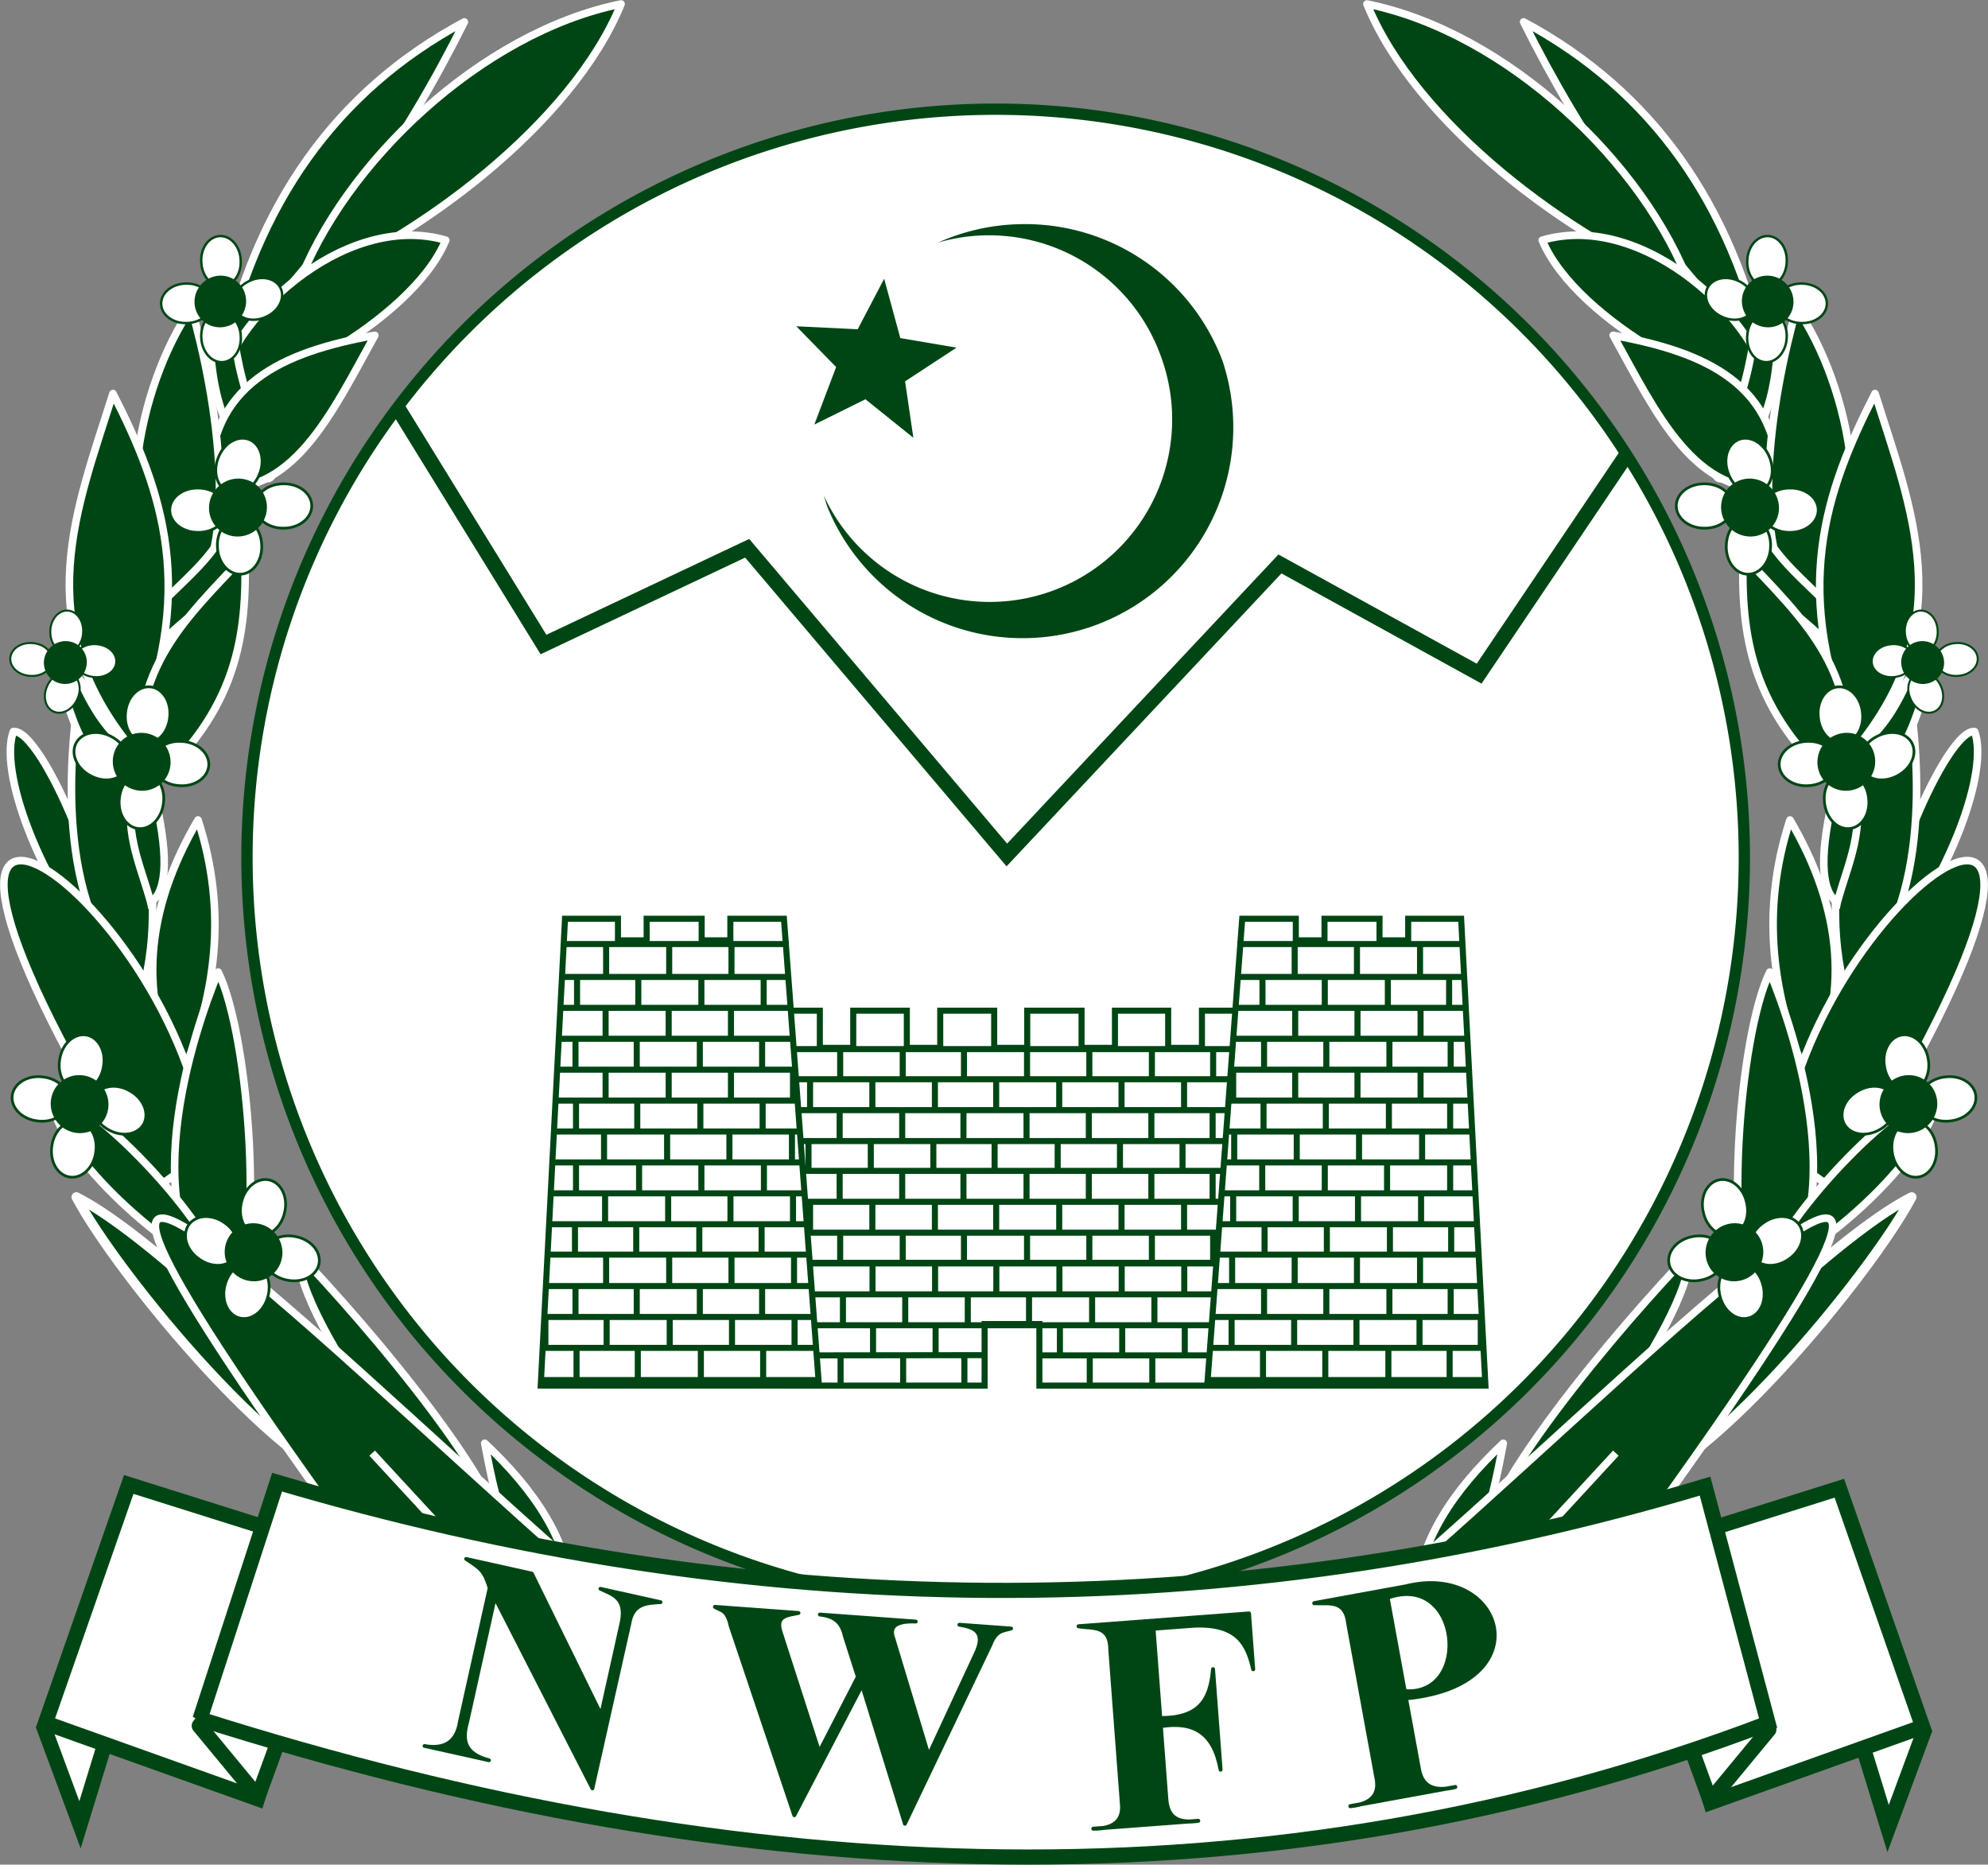
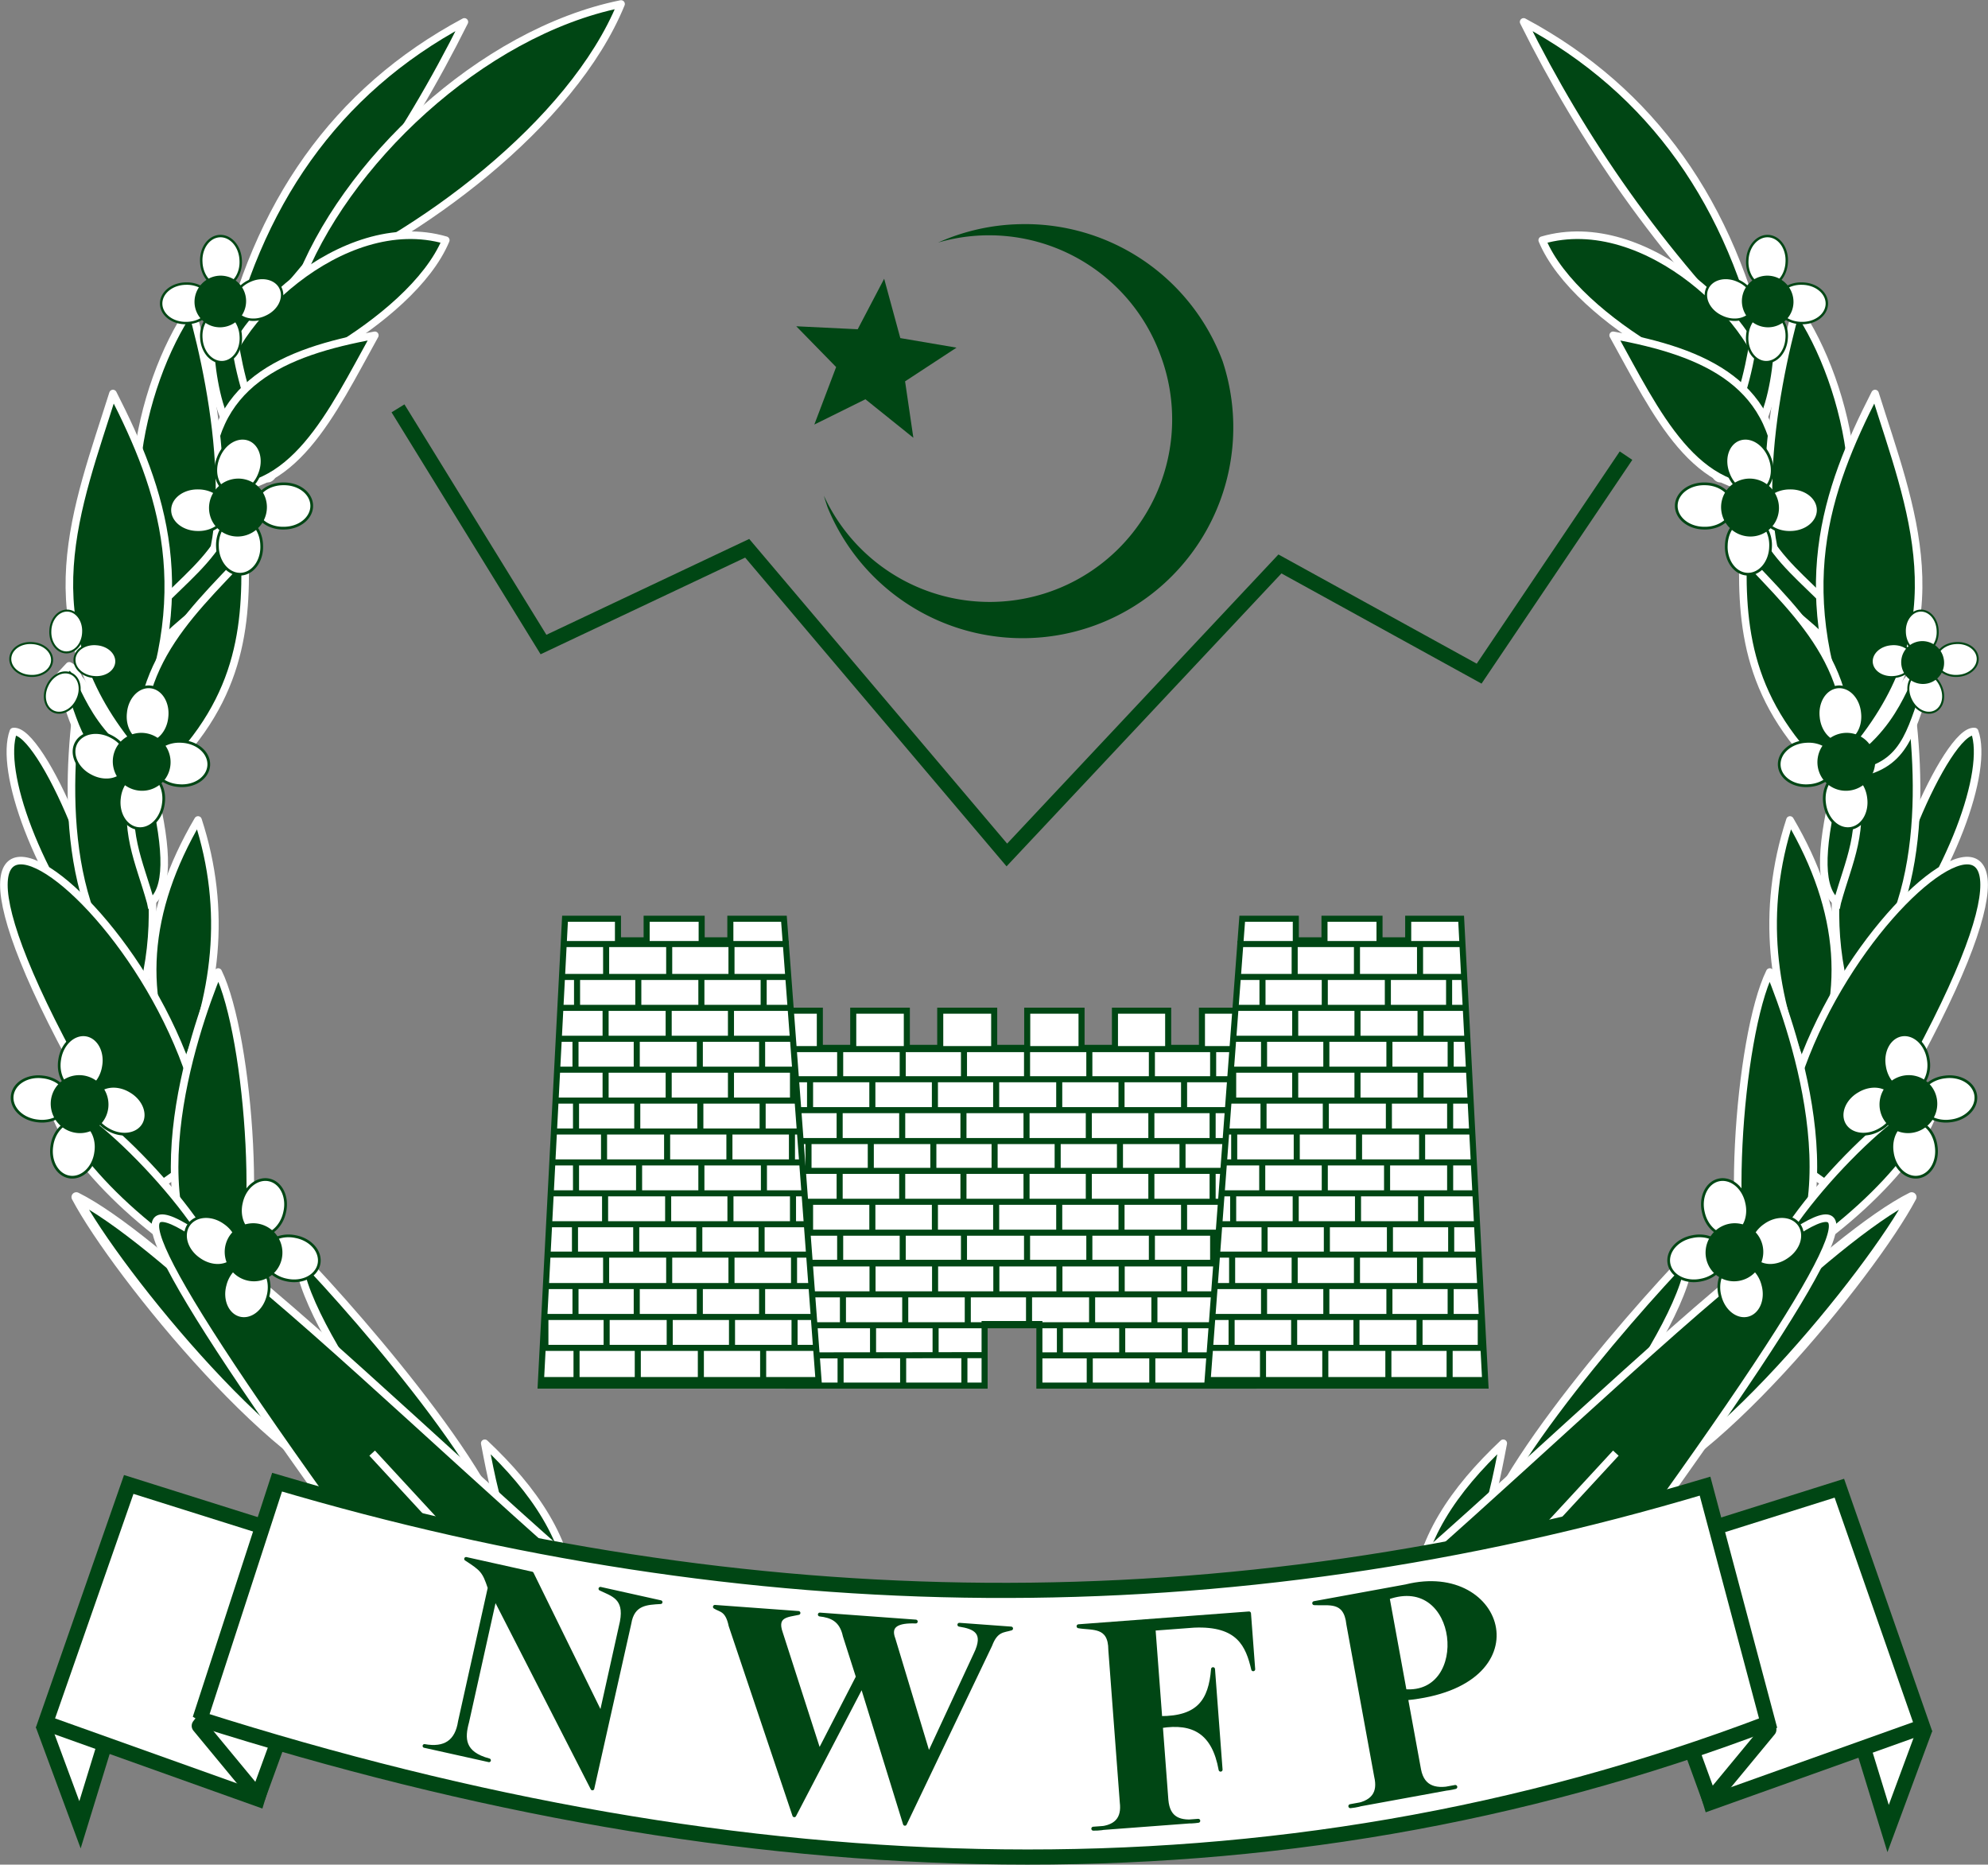
<svg xmlns="http://www.w3.org/2000/svg" width="370.047" height="347.033">
  <rect width="100%" height="100%" fill="#808080" stroke="none" />
  <defs>
    <linearGradient id="a">
      <stop style="stop-color:#000;stop-opacity:1" offset="0" />
      <stop style="stop-color:#000;stop-opacity:0" offset="1" />
    </linearGradient>
    <linearGradient id="b">
      <stop style="stop-color:#000;stop-opacity:1" offset="0" />
      <stop style="stop-color:#000;stop-opacity:0" offset="1" />
    </linearGradient>
    <linearGradient id="c">
      <stop style="stop-color:#000;stop-opacity:1" offset="0" />
      <stop style="stop-color:#000;stop-opacity:0" offset="1" />
    </linearGradient>
  </defs>
  <g style="stroke:#fff;stroke-opacity:1">
-     <path d="M584.474 178.14a49.436 49.41 0 1 1-98.872 0 49.436 49.41 0 1 1 98.872 0z" style="fill:#fff;stroke:#004614;stroke-width:.747;stroke-linecap:butt;stroke-linejoin:miter;stroke-miterlimit:4;stroke-opacity:1;stroke-dasharray:none" transform="matrix(2.819 0 0 2.819 -1322.941 -342.568)" />
    <path style="fill:none;stroke:#004614;stroke-width:1px;stroke-linecap:butt;stroke-linejoin:miter;stroke-opacity:1" d="m495.575 148.481 9.607 15.593 13.45-6.355 17.145 20.249 18.032-19.214 13.154 7.242 9.699-14.392" transform="matrix(2.819 0 0 2.819 -1322.941 -342.568)" />
  </g>
  <g style="fill:#fff;fill-opacity:1;stroke:#004614;stroke-opacity:1">
    <g style="fill:#fff;fill-opacity:1;stroke:#004614;stroke-width:.4;stroke-miterlimit:4;stroke-opacity:1;stroke-dasharray:none">
      <g style="fill:#fff;fill-opacity:1;stroke:#004614;stroke-width:1.459;stroke-miterlimit:4;stroke-opacity:1;stroke-dasharray:none">
        <path d="M755.801 284.013V239.746H744.053v8.951h-8.132v-8.951h-12.816v8.951h-8.043v-8.951h-13.081v8.951h-7.955v-8.951h-12.993v8.951h-8.043v-8.951h-12.905v8.951h-8.043v-8.951h-11.402l2.21 44.266 1.506 46.009h47.361c0-4.912 0-9.915 0-14.827h13.19v14.827h51.533z" style="fill:#fff;fill-opacity:1;stroke:#004614;stroke-width:1.459;stroke-linecap:butt;stroke-linejoin:miter;stroke-miterlimit:4;stroke-opacity:1;stroke-dasharray:none" transform="matrix(.773 0 0 .773 -351.423 2.776)" />
        <g style="fill:#fff;fill-opacity:1;stroke:#004614;stroke-width:1.459;stroke-miterlimit:4;stroke-opacity:1;stroke-dasharray:none">
          <path d="M754.125 271.14v7.312M739.375 271.015v7.438M724.312 271.297v7.156M709.312 271.265v6.866M642.125 271.14h65.125M694.125 271.297v6.911M679.375 271.234v7.219M664.312 271.078v7.375M649.312 271.234v7.219M701.25 271.14h54.625M746.625 263.698v7.312M731.875 263.573v7.438M716.812 263.635v7.375M701.812 263.713v7.297M686.625 263.698v7.312M671.875 263.573v7.438M656.812 263.635v7.375M693.75 263.698h62.188M642.062 263.698h57.688M754.5 256.256v7.312M739.75 256.33v7.239M724.687 256.193v7.375M709.687 256.271v7.297M641.625 256.256h66M694.5 256.256v7.312M679.75 256.307v7.261M664.687 256.193v7.375M649.687 256.293v7.275M701.625 256.256h54.125M746.75 249.034v7.092M732 249.064v7.062M716.937 249.016v7.11M701.937 248.961v7.165M686.75 249.034v7.092M672 249.126v7M656.937 249.149v6.977M641.937 249.072v7.054M693.875 249.001h61.875M641.312 249.001h58.562" style="fill:#fff;fill-opacity:1;stroke:#004614;stroke-width:1.459;stroke-linecap:butt;stroke-linejoin:miter;stroke-miterlimit:4;stroke-opacity:1;stroke-dasharray:none" transform="matrix(.773 0 0 .773 -351.423 2.776)" />
        </g>
      </g>
      <g style="fill:#fff;fill-opacity:1;stroke:#004614;stroke-width:1.459;stroke-miterlimit:4;stroke-opacity:1;stroke-dasharray:none">
        <path d="M642.125 271.14h65.125M701.25 271.14h54.625M746.625 263.698v7.312M731.875 263.573v7.438M716.812 263.635v7.375M701.812 263.713v7.297M686.625 263.698v7.312M671.875 263.573v7.438M656.812 263.635v7.375M693.75 263.698h62.188M642.062 263.698h57.688M754.5 256.256v7.312M739.75 256.33v7.239M724.687 256.193v7.375M709.687 256.271v7.297M641.625 256.256h66M694.5 256.256v7.312M679.75 256.307v7.261M664.687 256.193v7.375M649.687 256.293v7.275M701.625 256.256h54.125M746.75 249.034v7.092M732 249.064v7.062M716.937 249.016v7.11M701.937 248.961v7.165M686.75 249.034v7.092M672 249.126v7M656.937 249.149v6.977M641.937 249.072v7.054M693.875 249.001h61.875M641.312 249.001h58.562" style="fill:#fff;fill-opacity:1;stroke:#004614;stroke-width:1.459;stroke-linecap:butt;stroke-linejoin:miter;stroke-miterlimit:4;stroke-opacity:1;stroke-dasharray:none" transform="matrix(.773 0 0 -.773 -351.423 427.508)" />
      </g>
      <g style="fill:#fff;fill-opacity:1;stroke:#004614;stroke-width:1.459;stroke-miterlimit:4;stroke-opacity:1;stroke-dasharray:none">
        <path d="M642.125 271.14h65.125M701.25 271.14h54.625M746.625 263.698v7.312M731.875 263.573v7.438M716.812 263.635v7.375M701.812 263.713v7.297M686.625 263.698v7.312M671.875 263.573v7.438M656.812 263.635v7.375M693.75 263.698h62.188M635.681 263.698h64.068M754.5 256.256v7.312M739.75 256.33v7.239M724.687 256.193v7.375M709.687 256.271v7.297M641.625 256.256h66M694.5 256.256v7.312M679.75 256.307v7.261M664.687 256.193v7.375M649.687 256.293v7.275M701.625 256.256h54.125M746.75 249.034v7.092M732 249.064v7.062M716.937 249.016v7.11M701.937 248.961v7.165M672 249.126v7M656.937 249.149v6.977M641.937 249.072v7.054M697.037 249.001h58.628M641.312 249.001l42.13.057" style="fill:#fff;fill-opacity:1;stroke:#004614;stroke-width:1.459;stroke-linecap:butt;stroke-linejoin:miter;stroke-miterlimit:4;stroke-opacity:1;stroke-dasharray:none" transform="matrix(.773 0 0 -.773 -345.303 444.734)" />
      </g>
      <g style="fill:#fff;fill-opacity:1;stroke:#004614;stroke-width:1.459;stroke-miterlimit:4;stroke-opacity:1;stroke-dasharray:none">
        <path d="M746.75 249.034v7.092M732 249.064v7.062M716.937 249.016v7.11M686.75 249.034v7.092M672 249.126v7M656.937 249.149v6.977" style="fill:#fff;fill-opacity:1;stroke:#004614;stroke-width:1.459;stroke-linecap:butt;stroke-linejoin:miter;stroke-miterlimit:4;stroke-opacity:1;stroke-dasharray:none" transform="matrix(.773 0 0 -.773 -351.345 450.359)" />
      </g>
    </g>
    <g style="fill:#fff;fill-opacity:1;stroke:#004614;stroke-width:1.459;stroke-miterlimit:4;stroke-opacity:1;stroke-dasharray:none">
      <path d="M865.675 437.274h66.998l-8.429-112.401h-12.906v5.188h-6.906v-5.188h-13.25v5.188h-6.906v-5.188h-12.75z" style="fill:#fff;fill-opacity:1;stroke:#004614;stroke-width:1.459;stroke-linecap:butt;stroke-linejoin:miter;stroke-miterlimit:4;stroke-opacity:1;stroke-dasharray:none" transform="matrix(.773 0 0 .773 -568.517 -80.132)" />
      <g style="fill:#fff;fill-opacity:1;stroke:#004614;stroke-width:1.459;stroke-miterlimit:4;stroke-opacity:1;stroke-dasharray:none">
        <path d="M856.104 415.918h35.958M879.167 415.855v7.375M864.167 415.668v7.562M825.875 415.918h36.229M848.979 415.918v7.312M834.229 415.793v7.438M886.729 408.351v7.438M871.667 408.413v7.375M856.667 408.226v7.562M826.25 408.476h28.354M841.479 408.476v7.312M826.729 408.351v7.438M848.604 408.476H891.375M878.917 400.971v7.375M863.917 400.783v7.562M826.625 401.033h35.229M848.729 401.033v7.312M833.979 400.908v7.438M855.854 401.033H890.75M886.604 393.341v7.438M871.542 393.403v7.375M856.542 393.216v7.562M827 393.466h27.479M841.354 393.466v7.312M848.479 393.466h41.583M878.792 386.086v7.375M863.792 385.899v7.562M827.375 386.149h34.354M848.604 386.149v7.312M833.854 386.024v7.438M855.729 386.149H889.75M886.354 378.581v7.438M871.292 378.644v7.375M856.292 378.456v7.562M827.938 378.706h26.292M841.104 378.706v7.312M848.229 378.706H889.25M879.354 371.139v7.438M864.292 371.202v7.375M849.292 371.014v7.562M828 371.264h19.229M834.104 371.264v7.312M841.229 371.264H888.375M886.104 363.697v7.438M871.042 363.759v7.375M856.042 363.572v7.562M828.875 363.822h25.104M840.854 363.822v7.312M847.979 363.822H888.125M879.042 356.317v7.375M864.042 356.129v7.562M829.062 356.379h32.917M848.854 356.379v7.312M834.104 356.254v7.438M855.979 356.379H887.625M871.417 348.875v7.375M856.417 348.687v7.562M829.438 348.937h24.917M841.229 348.937v7.312M848.354 348.937H887.125M886.354 348.75v7.438M871.417 348.875v7.375M856.417 348.687v7.562M841.229 348.937v7.312M878.917 341.432v7.375M863.917 341.245v7.562M830 341.495h31.854M848.729 341.495v7.312M833.979 341.37v7.438M855.854 341.495h30.583M871.417 333.99v7.375M856.417 333.803v7.562M830.375 334.053h23.979M841.229 334.053v7.312M848.354 334.053H885.625M856.229 326.61h28.905M879.292 326.548v7.375M864.292 326.36v7.562M830.812 326.61h31.417M849.104 326.61v7.312M834.354 326.485v7.438M871.542 318.553v7.927M856.542 318.609v7.872M841.354 318.66v7.821" style="fill:#fff;fill-opacity:1;stroke:#004614;stroke-width:1.459;stroke-linecap:butt;stroke-linejoin:miter;stroke-miterlimit:4;stroke-opacity:1;stroke-dasharray:none" transform="matrix(.773 0 0 .773 -537.543 -70.645)" />
        <g style="fill:#fff;fill-opacity:1;stroke:#004614;stroke-width:1.346;stroke-miterlimit:4;stroke-opacity:1;stroke-dasharray:none">
          <path d="M942.538 317.586h21.441M957.979 317.586h34.15" style="fill:#fff;fill-opacity:1;stroke:#004614;stroke-width:1.346;stroke-linecap:butt;stroke-linejoin:miter;stroke-miterlimit:4;stroke-opacity:1;stroke-dasharray:none" transform="matrix(.838 0 0 .838 -684.568 -90.436)" />
        </g>
        <path d="M825.631 423.668h66.674" style="fill:#fff;fill-opacity:1;stroke:#004614;stroke-width:1.459;stroke-linecap:butt;stroke-linejoin:miter;stroke-miterlimit:4;stroke-opacity:1;stroke-dasharray:none" transform="matrix(.773 0 0 .773 -537.543 -70.645)" />
      </g>
    </g>
    <g style="fill:#fff;fill-opacity:1;stroke:#004614;stroke-width:1.459;stroke-miterlimit:4;stroke-opacity:1;stroke-dasharray:none">
      <path d="M865.675 437.274h66.998l-8.429-112.401h-12.906v5.188h-6.906v-5.188h-13.25v5.188h-6.906v-5.188h-12.75z" style="fill:#fff;fill-opacity:1;stroke:#004614;stroke-width:1.459;stroke-linecap:butt;stroke-linejoin:miter;stroke-miterlimit:4;stroke-opacity:1;stroke-dasharray:none" transform="matrix(-.773 0 0 .773 945.667 -80.132)" />
      <g style="fill:#fff;fill-opacity:1;stroke:#004614;stroke-width:1.459;stroke-miterlimit:4;stroke-opacity:1;stroke-dasharray:none">
        <path d="M856.104 415.918h35.958M879.167 415.855v7.375M864.167 415.668v7.562M825.875 415.918h36.229M848.979 415.918v7.312M834.229 415.793v7.438M886.729 408.351v7.438M871.667 408.413v7.375M856.667 408.226v7.562M826.25 408.476h28.354M841.479 408.476v7.312M826.729 408.351v7.438M848.604 408.476H891.375M878.917 400.971v7.375M863.917 400.783v7.562M826.625 401.033h35.229M848.729 401.033v7.312M833.979 400.908v7.438M855.854 401.033H890.75M886.604 393.341v7.438M871.542 393.403v7.375M856.542 393.216v7.562M827 393.466h27.479M841.354 393.466v7.312M848.479 393.466h41.583M878.792 386.086v7.375M863.792 385.899v7.562M827.375 386.149h34.354M848.604 386.149v7.312M833.854 386.024v7.438M855.729 386.149H889.75M886.354 378.581v7.438M871.292 378.644v7.375M856.292 378.456v7.562M827.938 378.706h26.292M841.104 378.706v7.312M848.229 378.706H889.25M879.354 371.139v7.438M864.292 371.202v7.375M849.292 371.014v7.562M828 371.264h19.229M834.104 371.264v7.312M841.229 371.264H888.375M886.104 363.697v7.438M871.042 363.759v7.375M856.042 363.572v7.562M828.875 363.822h25.104M840.854 363.822v7.312M847.979 363.822H888.125M879.042 356.317v7.375M864.042 356.129v7.562M829.062 356.379h32.917M848.854 356.379v7.312M834.104 356.254v7.438M855.979 356.379H887.625M871.417 348.875v7.375M856.417 348.687v7.562M829.438 348.937h24.917M841.229 348.937v7.312M848.354 348.937H887.125M886.354 348.75v7.438M871.417 348.875v7.375M856.417 348.687v7.562M841.229 348.937v7.312M878.917 341.432v7.375M863.917 341.245v7.562M830 341.495h31.854M848.729 341.495v7.312M833.979 341.37v7.438M855.854 341.495h30.583M871.417 333.99v7.375M856.417 333.803v7.562M830.375 334.053h23.979M841.229 334.053v7.312M848.354 334.053H885.625M856.229 326.61h28.905M879.292 326.548v7.375M864.292 326.36v7.562M830.812 326.61h31.417M849.104 326.61v7.312M834.354 326.485v7.438M871.542 318.553v7.927M856.542 318.609v7.872M841.354 318.66v7.821" style="fill:#fff;fill-opacity:1;stroke:#004614;stroke-width:1.459;stroke-linecap:butt;stroke-linejoin:miter;stroke-miterlimit:4;stroke-opacity:1;stroke-dasharray:none" transform="matrix(-.773 0 0 .773 914.693 -70.645)" />
        <g style="fill:#fff;fill-opacity:1;stroke:#004614;stroke-width:1.346;stroke-miterlimit:4;stroke-opacity:1;stroke-dasharray:none">
          <path d="M942.538 317.586h21.441M957.979 317.586h34.15" style="fill:#fff;fill-opacity:1;stroke:#004614;stroke-width:1.346;stroke-linecap:butt;stroke-linejoin:miter;stroke-miterlimit:4;stroke-opacity:1;stroke-dasharray:none" transform="matrix(-.838 0 0 .838 1061.718 -90.436)" />
        </g>
        <path d="M825.631 423.668h66.674" style="fill:#fff;fill-opacity:1;stroke:#004614;stroke-width:1.459;stroke-linecap:butt;stroke-linejoin:miter;stroke-miterlimit:4;stroke-opacity:1;stroke-dasharray:none" transform="matrix(-.773 0 0 .773 914.693 -70.645)" />
      </g>
    </g>
  </g>
  <g style="fill:#004614;fill-opacity:1;stroke:#fff;stroke-opacity:1">
    <path d="M557.206-403.847c2.785-5.417 2.339-11.137-1.182-17.145-1.968 6.037-1.178 11.698 1.182 17.145zM562.088-411.546c4.626-5.755 7.063-12.716 6.129-15.283-1.828-.228-6.604 10.795-6.129 15.283z" style="fill:#004614;fill-opacity:1;stroke:#fff;stroke-width:.5;stroke-linecap:butt;stroke-linejoin:round;stroke-miterlimit:4;stroke-opacity:1;stroke-dasharray:none" transform="matrix(-2.819 0 0 2.819 1604.29 1339.386)" />
    <path d="M559.717-409.571c5.67-5.191 4.95-15.014 4.057-20.618-2.96 4.174-6.197 12.883-4.057 20.618z" style="fill:#004614;fill-opacity:1;stroke:#fff;stroke-width:.5;stroke-linecap:butt;stroke-linejoin:round;stroke-miterlimit:4;stroke-opacity:1;stroke-dasharray:none" transform="matrix(-2.819 0 0 2.819 1604.29 1339.386)" />
    <path d="m559.222-396.389-3.81-2.696c1.911-17.563 26.647-33.788 3.81 2.696zM554.398-451.512c-7.009-6.968-12.103-14.415-15.962-22.17 8.539 4.574 13.729 12.078 15.962 22.17z" style="fill:#004614;fill-opacity:1;stroke:#fff;stroke-width:.5;stroke-linecap:butt;stroke-linejoin:round;stroke-miterlimit:4;stroke-opacity:1;stroke-dasharray:none" transform="matrix(-2.819 0 0 2.819 1604.29 1339.386)" />
    <path d="M549.451-456.187c-3.002-8.133-12.105-16.8-21.361-18.678 3.226 7.908 13.406 15.499 21.361 18.678z" style="fill:#004614;fill-opacity:1;stroke:#fff;stroke-width:.5;stroke-linecap:butt;stroke-linejoin:round;stroke-miterlimit:4;stroke-opacity:1;stroke-dasharray:none" transform="matrix(-2.819 0 0 2.819 1604.29 1339.386)" />
    <path d="M554.599-449.333c-.386-4.287-8.051-11.941-14.935-9.937 2.292 5.497 12.849 10.715 14.935 9.937z" style="fill:#004614;fill-opacity:1;stroke:#fff;stroke-width:.5;stroke-linecap:butt;stroke-linejoin:round;stroke-miterlimit:4;stroke-opacity:1;stroke-dasharray:none" transform="matrix(-2.819 0 0 2.819 1604.29 1339.386)" />
    <path d="M555.329-455.821c.011 3.382-.09 8.811-2.763 10.571-1.037 2.627-1.53 1.88-1.875.221 3.282-3.886 2.937-10.565 3.674-11.259-.478-.555.213-.071.965.467z" style="fill:#004614;fill-opacity:1;stroke:#fff;stroke-width:.5;stroke-linecap:butt;stroke-linejoin:round;stroke-miterlimit:4;stroke-opacity:1;stroke-dasharray:none" transform="matrix(-2.819 0 0 2.819 1604.29 1339.386)" />
    <path d="M555.285-442.94c-5.51.778-8.092-4.928-10.937-10.05 6.051 1.101 11.039 3.195 10.937 10.05zM531.293-369.469c.218-3.961 2.543-7.304 5.798-10.372-.827 4.367-1.72 8.68-5.798 10.372z" style="fill:#004614;fill-opacity:1;stroke:#fff;stroke-width:.5;stroke-linecap:butt;stroke-linejoin:round;stroke-miterlimit:4;stroke-opacity:1;stroke-dasharray:none" transform="matrix(-2.819 0 0 2.819 1604.29 1339.386)" />
    <path d="M559.145-415.546c.766-2.787 1.845-4.643 1.097-8.256.515-.559-1.866-2.913-1.254.784-1.026 4.202-.977 6.646.157 7.473z" style="fill:#004614;fill-opacity:1;stroke:#fff;stroke-width:.5;stroke-linecap:butt;stroke-linejoin:miter;stroke-miterlimit:4;stroke-opacity:1;stroke-dasharray:none" transform="matrix(-2.819 0 0 2.819 1604.29 1339.386)" />
    <path d="M565.259-430.386c-1.209 3.158-1.418 5.593-4.546 6.271l-1.829-.47c4.462-2.441 4.706-6.202 5.644-6.584zM557.325-434.566c-4.445-3.348-2.474-14.589-.861-20.223 3.498 5.058 5.782 15.449.861 20.223z" style="fill:#004614;fill-opacity:1;stroke:#fff;stroke-width:.5;stroke-linecap:butt;stroke-linejoin:round;stroke-miterlimit:4;stroke-opacity:1;stroke-dasharray:none" transform="matrix(-2.819 0 0 2.819 1604.29 1339.386)" />
    <path d="M553.763-441.569c.867 4.341 6.385 6.149 6.689 9.981l-1.829-.47c-.12-1.699-4.21-2.654-6.48-8.674z" style="fill:#004614;fill-opacity:1;stroke:#fff;stroke-width:.5;stroke-linecap:butt;stroke-linejoin:round;stroke-miterlimit:4;stroke-opacity:1;stroke-dasharray:none" transform="matrix(-2.819 0 0 2.819 1604.29 1339.386)" />
    <path d="M560.458-425.795c6.773-8.316 3.552-15.799 1.182-23.352-3.238 6.362-5.706 13.11-1.182 23.352z" style="fill:#004614;fill-opacity:1;stroke:#fff;stroke-width:.5;stroke-linecap:butt;stroke-linejoin:round;stroke-miterlimit:4;stroke-opacity:1;stroke-dasharray:none" transform="matrix(-2.819 0 0 2.819 1604.29 1339.386)" />
    <path d="M559.413-423.01c1.792-7.476-2.613-11.309-6.491-15.453-.115 5.116.387 10.241 6.491 15.453zM553.928-388.887c-2.38-3.319-1.312-17.828.764-22.066 1.618 3.923 5.962 16.519-.764 22.066z" style="fill:#004614;fill-opacity:1;stroke:#fff;stroke-width:.5;stroke-linecap:butt;stroke-linejoin:round;stroke-miterlimit:4;stroke-opacity:1;stroke-dasharray:none" transform="matrix(-2.819 0 0 2.819 1604.29 1339.386)" />
    <path d="M554.314-390.789c6.437-3.617 11.293-9.168 11.383-11.899-1.612-.893-10.151 7.556-11.383 11.899z" style="fill:#004614;fill-opacity:1;stroke:#fff;stroke-width:.5;stroke-linecap:butt;stroke-linejoin:round;stroke-miterlimit:4;stroke-opacity:1;stroke-dasharray:none" transform="matrix(-2.819 0 0 2.819 1604.29 1339.386)" />
    <g style="fill:#004614;fill-opacity:1;stroke:#fff;stroke-opacity:1">
      <path d="M379.7 147.595a4.065 5.099 0 1 1-8.129 0 4.065 5.099 0 1 1 8.129 0z" transform="matrix(-.902 .047 .047 .902 373.022 -102.174)" style="fill:#fff;fill-opacity:1;stroke:#004614;stroke-width:.5;stroke-linecap:butt;stroke-linejoin:round;stroke-miterlimit:4;stroke-opacity:1;stroke-dasharray:none" />
      <path d="M379.7 147.595a4.065 5.099 0 1 1-8.129 0 4.065 5.099 0 1 1 8.129 0z" transform="matrix(-.38 -.82 -.82 .38 311.761 307.557)" style="fill:#fff;fill-opacity:1;stroke:#004614;stroke-width:.5;stroke-linecap:butt;stroke-linejoin:round;stroke-miterlimit:4;stroke-opacity:1;stroke-dasharray:none" />
      <path d="M379.7 147.595a4.065 5.099 0 1 1-8.129 0 4.065 5.099 0 1 1 8.129 0z" transform="matrix(-.901 .068 .068 .901 369.557 -95.798)" style="fill:#fff;fill-opacity:1;stroke:#004614;stroke-width:.5;stroke-linecap:butt;stroke-linejoin:round;stroke-miterlimit:4;stroke-opacity:1;stroke-dasharray:none" />
      <path d="M379.7 147.595a4.065 5.099 0 1 1-8.129 0 4.065 5.099 0 1 1 8.129 0z" transform="matrix(-.021 -.903 -.903 .021 175.841 392.553)" style="fill:#fff;fill-opacity:1;stroke:#004614;stroke-width:.5;stroke-linecap:butt;stroke-linejoin:round;stroke-miterlimit:4;stroke-opacity:1;stroke-dasharray:none" />
      <path d="M374.379 154.246a5.025 5.099 0 1 1-10.05 0 5.025 5.099 0 1 1 10.05 0z" style="fill:#004614;fill-opacity:1;stroke:#004614;stroke-width:.5;stroke-linecap:butt;stroke-linejoin:round;stroke-miterlimit:4;stroke-opacity:1;stroke-dasharray:none" transform="matrix(-.662 -.616 -.616 .662 380.537 181.522)" />
    </g>
    <g style="fill:#004614;fill-opacity:1;stroke:#fff;stroke-opacity:1">
      <path d="M379.7 147.595a4.065 5.099 0 1 1-8.129 0 4.065 5.099 0 1 1 8.129 0z" transform="matrix(1.009 .103 -.103 1.009 -336.337 -54.543)" style="fill:#fff;fill-opacity:1;stroke:#004614;stroke-width:.5;stroke-linecap:butt;stroke-linejoin:round;stroke-miterlimit:4;stroke-opacity:1;stroke-dasharray:none" />
      <path d="M379.7 147.595a4.065 5.099 0 1 1-8.129 0 4.065 5.099 0 1 1 8.129 0z" transform="matrix(.472 -.897 .897 .472 -290.883 408.023)" style="fill:#fff;fill-opacity:1;stroke:#004614;stroke-width:.5;stroke-linecap:butt;stroke-linejoin:round;stroke-miterlimit:4;stroke-opacity:1;stroke-dasharray:none" />
      <path d="M379.7 147.595a4.065 5.099 0 1 1-8.129 0 4.065 5.099 0 1 1 8.129 0z" transform="matrix(1.006 .127 -.127 1.006 -332.816 -47.202)" style="fill:#fff;fill-opacity:1;stroke:#004614;stroke-width:.5;stroke-linecap:butt;stroke-linejoin:round;stroke-miterlimit:4;stroke-opacity:1;stroke-dasharray:none" />
      <path d="M379.7 147.595a4.065 5.099 0 1 1-8.129 0 4.065 5.099 0 1 1 8.129 0z" transform="matrix(.074 -1.011 1.011 .074 -143.397 510.951)" style="fill:#fff;fill-opacity:1;stroke:#004614;stroke-width:.5;stroke-linecap:butt;stroke-linejoin:round;stroke-miterlimit:4;stroke-opacity:1;stroke-dasharray:none" />
      <path d="M374.379 154.246a5.025 5.099 0 1 1-10.05 0 5.025 5.099 0 1 1 10.05 0z" style="fill:#004614;fill-opacity:1;stroke:#004614;stroke-width:.5;stroke-linecap:butt;stroke-linejoin:round;stroke-miterlimit:4;stroke-opacity:1;stroke-dasharray:none" transform="matrix(.776 -.652 .652 .776 -360.813 262.909)" />
    </g>
    <path d="M544.441-376.588c1.747-4.754 14.497-16.98 19.619-19.508-2.643 5.021-14.008 18.967-19.619 19.508z" style="fill:#004614;fill-opacity:1;stroke:#fff;stroke-width:.638;stroke-linecap:butt;stroke-linejoin:round;stroke-miterlimit:4;stroke-opacity:1;stroke-dasharray:none" transform="matrix(-2.819 0 0 2.819 1604.29 1339.386)" />
    <path d="M535.61-371.843c-1.149-3.759 9.625-16.21 13.769-20.49.197 4.44-10.189 17.907-13.769 20.49z" style="fill:#004614;fill-opacity:1;stroke:#fff;stroke-width:.5;stroke-linecap:butt;stroke-linejoin:round;stroke-miterlimit:4;stroke-opacity:1;stroke-dasharray:none" transform="matrix(-2.819 0 0 2.819 1604.29 1339.386)" />
    <g style="fill:#004614;fill-opacity:1;stroke:#fff;stroke-opacity:1">
      <path d="M498.679 228.22c-30.89-42.425-3.47-14.785 13.006-.296zM498.975 221.125l10.642 11.528" style="fill:#004614;fill-opacity:1;stroke:#fff;stroke-width:.5;stroke-linecap:butt;stroke-linejoin:round;stroke-miterlimit:4;stroke-opacity:1;stroke-dasharray:none" transform="matrix(2.819 0 0 2.819 -1337.338 -352.902)" />
    </g>
    <g style="fill:#004614;fill-opacity:1;stroke:#fff;stroke-opacity:1">
      <path d="M379.7 147.595a4.065 5.099 0 1 1-8.129 0 4.065 5.099 0 1 1 8.129 0z" transform="matrix(-1.003 -.145 .145 -1.003 369.096 416.372)" style="fill:#fff;fill-opacity:1;stroke:#004614;stroke-width:.5;stroke-linecap:butt;stroke-linejoin:round;stroke-miterlimit:4;stroke-opacity:1;stroke-dasharray:none" />
      <path d="M379.7 147.595a4.065 5.099 0 1 1-8.129 0 4.065 5.099 0 1 1 8.129 0z" transform="matrix(-.509 .877 -.877 -.509 342.799 -47.677)" style="fill:#fff;fill-opacity:1;stroke:#004614;stroke-width:.5;stroke-linecap:butt;stroke-linejoin:round;stroke-miterlimit:4;stroke-opacity:1;stroke-dasharray:none" />
      <path d="M379.7 147.595a4.065 5.099 0 1 1-8.129 0 4.065 5.099 0 1 1 8.129 0z" transform="matrix(-1 -.169 .169 -1 365.881 408.892)" style="fill:#fff;fill-opacity:1;stroke:#004614;stroke-width:.5;stroke-linecap:butt;stroke-linejoin:round;stroke-miterlimit:4;stroke-opacity:1;stroke-dasharray:none" />
      <path d="M379.7 147.595a4.065 5.099 0 1 1-8.129 0 4.065 5.099 0 1 1 8.129 0z" transform="matrix(-.116 1.007 -1.007 -.116 199.693 -156.614)" style="fill:#fff;fill-opacity:1;stroke:#004614;stroke-width:.5;stroke-linecap:butt;stroke-linejoin:round;stroke-miterlimit:4;stroke-opacity:1;stroke-dasharray:none" />
      <path d="M374.379 154.246a5.025 5.099 0 1 1-10.05 0 5.025 5.099 0 1 1 10.05 0z" style="fill:#004614;fill-opacity:1;stroke:#004614;stroke-width:.5;stroke-linecap:butt;stroke-linejoin:round;stroke-miterlimit:4;stroke-opacity:1;stroke-dasharray:none" transform="matrix(-.802 .62 -.62 -.802 406.671 100.202)" />
    </g>
    <g style="fill:#004614;fill-opacity:1;stroke:#fff;stroke-opacity:1">
      <path d="M379.7 147.595a4.065 5.099 0 1 1-8.129 0 4.065 5.099 0 1 1 8.129 0z" transform="matrix(.048 -.75 .75 .048 -122.924 397.381)" style="fill:#fff;fill-opacity:1;stroke:#004614;stroke-width:.5;stroke-linecap:butt;stroke-linejoin:round;stroke-miterlimit:4;stroke-opacity:1;stroke-dasharray:none" />
      <path d="M379.7 147.595a4.065 5.099 0 1 1-8.129 0 4.065 5.099 0 1 1 8.129 0z" transform="matrix(-.678 -.324 .324 -.678 218.45 350.672)" style="fill:#fff;fill-opacity:1;stroke:#004614;stroke-width:.5;stroke-linecap:butt;stroke-linejoin:round;stroke-miterlimit:4;stroke-opacity:1;stroke-dasharray:none" />
      <path d="M379.7 147.595a4.065 5.099 0 1 1-8.129 0 4.065 5.099 0 1 1 8.129 0z" transform="matrix(.066 -.749 .749 .066 -117.585 394.566)" style="fill:#fff;fill-opacity:1;stroke:#004614;stroke-width:.5;stroke-linecap:butt;stroke-linejoin:round;stroke-miterlimit:4;stroke-opacity:1;stroke-dasharray:none" />
      <path d="M379.7 147.595a4.065 5.099 0 1 1-8.129 0 4.065 5.099 0 1 1 8.129 0z" transform="matrix(-.751 -.027 .027 -.751 290.54 238.517)" style="fill:#fff;fill-opacity:1;stroke:#004614;stroke-width:.5;stroke-linecap:butt;stroke-linejoin:round;stroke-miterlimit:4;stroke-opacity:1;stroke-dasharray:none" />
-       <path d="M374.379 154.246a5.025 5.099 0 1 1-10.05 0 5.025 5.099 0 1 1 10.05 0z" style="fill:#004614;fill-opacity:1;stroke:#004614;stroke-width:.5;stroke-linecap:butt;stroke-linejoin:round;stroke-miterlimit:4;stroke-opacity:1;stroke-dasharray:none" transform="matrix(-.505 -.556 .556 -.505 112.926 406.564)" />
    </g>
    <g style="fill:#004614;fill-opacity:1;stroke:#fff;stroke-opacity:1">
      <path d="M379.7 147.595a4.065 5.099 0 1 1-8.129 0 4.065 5.099 0 1 1 8.129 0z" transform="matrix(.011 1.014 -1.014 .011 198.303 -288.345)" style="fill:#fff;fill-opacity:1;stroke:#004614;stroke-width:.5;stroke-linecap:butt;stroke-linejoin:round;stroke-miterlimit:4;stroke-opacity:1;stroke-dasharray:none" />
      <path d="M379.7 147.595a4.065 5.099 0 1 1-8.129 0 4.065 5.099 0 1 1 8.129 0z" transform="matrix(.945 .368 -.368 .945 -256.188 -191.023)" style="fill:#fff;fill-opacity:1;stroke:#004614;stroke-width:.5;stroke-linecap:butt;stroke-linejoin:round;stroke-miterlimit:4;stroke-opacity:1;stroke-dasharray:none" />
      <path d="M379.7 147.595a4.065 5.099 0 1 1-8.129 0 4.065 5.099 0 1 1 8.129 0z" transform="matrix(-.013 1.014 -1.014 -.013 191.406 -284.019)" style="fill:#fff;fill-opacity:1;stroke:#004614;stroke-width:.5;stroke-linecap:butt;stroke-linejoin:round;stroke-miterlimit:4;stroke-opacity:1;stroke-dasharray:none" />
      <path d="M379.7 147.595a4.065 5.099 0 1 1-8.129 0 4.065 5.099 0 1 1 8.129 0z" transform="matrix(1.013 -.04 .04 1.013 -341.83 -32.872)" style="fill:#fff;fill-opacity:1;stroke:#004614;stroke-width:.5;stroke-linecap:butt;stroke-linejoin:round;stroke-miterlimit:4;stroke-opacity:1;stroke-dasharray:none" />
      <path d="M374.379 154.246a5.025 5.099 0 1 1-10.05 0 5.025 5.099 0 1 1 10.05 0z" style="fill:#004614;fill-opacity:1;stroke:#004614;stroke-width:.5;stroke-linecap:butt;stroke-linejoin:round;stroke-miterlimit:4;stroke-opacity:1;stroke-dasharray:none" transform="matrix(.736 .698 -.698 .736 -119.885 -276.87)" />
    </g>
    <g style="fill:#004614;fill-opacity:1;stroke:#fff;stroke-opacity:1">
      <path d="M379.7 147.595a4.065 5.099 0 1 1-8.129 0 4.065 5.099 0 1 1 8.129 0z" transform="matrix(.988 .229 -.229 .988 -288.371 -7.111)" style="fill:#fff;fill-opacity:1;stroke:#004614;stroke-width:.5;stroke-linecap:butt;stroke-linejoin:round;stroke-miterlimit:4;stroke-opacity:1;stroke-dasharray:none" />
      <path d="M379.7 147.595a4.065 5.099 0 1 1-8.129 0 4.065 5.099 0 1 1 8.129 0z" transform="matrix(.58 -.831 .831 .58 -301.078 457.509)" style="fill:#fff;fill-opacity:1;stroke:#004614;stroke-width:.5;stroke-linecap:butt;stroke-linejoin:round;stroke-miterlimit:4;stroke-opacity:1;stroke-dasharray:none" />
      <path d="M379.7 147.595a4.065 5.099 0 1 1-8.129 0 4.065 5.099 0 1 1 8.129 0z" transform="matrix(.982 .252 -.252 .982 -285.795 .612)" style="fill:#fff;fill-opacity:1;stroke:#004614;stroke-width:.5;stroke-linecap:butt;stroke-linejoin:round;stroke-miterlimit:4;stroke-opacity:1;stroke-dasharray:none" />
      <path d="M379.7 147.595a4.065 5.099 0 1 1-8.129 0 4.065 5.099 0 1 1 8.129 0z" transform="matrix(.2 -.994 .994 .2 -167.611 578.061)" style="fill:#fff;fill-opacity:1;stroke:#004614;stroke-width:.5;stroke-linecap:butt;stroke-linejoin:round;stroke-miterlimit:4;stroke-opacity:1;stroke-dasharray:none" />
      <path d="M374.379 154.246a5.025 5.099 0 1 1-10.05 0 5.025 5.099 0 1 1 10.05 0z" style="fill:#004614;fill-opacity:1;stroke:#004614;stroke-width:.5;stroke-linecap:butt;stroke-linejoin:round;stroke-miterlimit:4;stroke-opacity:1;stroke-dasharray:none" transform="matrix(.852 -.55 .55 .852 -352.326 304.794)" />
    </g>
  </g>
  <g style="fill:#004614;fill-opacity:1;stroke:#fff;stroke-opacity:1">
    <path d="M557.206-403.847c2.785-5.417 2.339-11.137-1.182-17.145-1.968 6.037-1.178 11.698 1.182 17.145zM562.088-411.546c4.626-5.755 7.063-12.716 6.129-15.283-1.828-.228-6.604 10.795-6.129 15.283z" style="fill:#004614;fill-opacity:1;stroke:#fff;stroke-width:.5;stroke-linecap:butt;stroke-linejoin:round;stroke-miterlimit:4;stroke-opacity:1;stroke-dasharray:none" transform="matrix(2.819 0 0 2.819 -1234.243 1339.386)" />
    <path d="M559.717-409.571c5.67-5.191 4.95-15.014 4.057-20.618-2.96 4.174-6.197 12.883-4.057 20.618z" style="fill:#004614;fill-opacity:1;stroke:#fff;stroke-width:.5;stroke-linecap:butt;stroke-linejoin:round;stroke-miterlimit:4;stroke-opacity:1;stroke-dasharray:none" transform="matrix(2.819 0 0 2.819 -1234.243 1339.386)" />
    <path d="m559.222-396.389-3.81-2.696c1.911-17.563 26.647-33.788 3.81 2.696zM554.398-451.512c-7.009-6.968-12.103-14.415-15.962-22.17 8.539 4.574 13.729 12.078 15.962 22.17z" style="fill:#004614;fill-opacity:1;stroke:#fff;stroke-width:.5;stroke-linecap:butt;stroke-linejoin:round;stroke-miterlimit:4;stroke-opacity:1;stroke-dasharray:none" transform="matrix(2.819 0 0 2.819 -1234.243 1339.386)" />
-     <path d="M549.451-456.187c-3.002-8.133-12.105-16.8-21.361-18.678 3.226 7.908 13.406 15.499 21.361 18.678z" style="fill:#004614;fill-opacity:1;stroke:#fff;stroke-width:.5;stroke-linecap:butt;stroke-linejoin:round;stroke-miterlimit:4;stroke-opacity:1;stroke-dasharray:none" transform="matrix(2.819 0 0 2.819 -1234.243 1339.386)" />
    <path d="M554.599-449.333c-.386-4.287-8.051-11.941-14.935-9.937 2.292 5.497 12.849 10.715 14.935 9.937z" style="fill:#004614;fill-opacity:1;stroke:#fff;stroke-width:.5;stroke-linecap:butt;stroke-linejoin:round;stroke-miterlimit:4;stroke-opacity:1;stroke-dasharray:none" transform="matrix(2.819 0 0 2.819 -1234.243 1339.386)" />
    <path d="M555.329-455.821c.011 3.382-.09 8.811-2.763 10.571-1.037 2.627-1.53 1.88-1.875.221 3.282-3.886 2.937-10.565 3.674-11.259-.478-.555.213-.071.965.467z" style="fill:#004614;fill-opacity:1;stroke:#fff;stroke-width:.5;stroke-linecap:butt;stroke-linejoin:round;stroke-miterlimit:4;stroke-opacity:1;stroke-dasharray:none" transform="matrix(2.819 0 0 2.819 -1234.243 1339.386)" />
    <path d="M555.285-442.94c-5.51.778-8.092-4.928-10.937-10.05 6.051 1.101 11.039 3.195 10.937 10.05zM531.293-369.469c.218-3.961 2.543-7.304 5.798-10.372-.827 4.367-1.72 8.68-5.798 10.372z" style="fill:#004614;fill-opacity:1;stroke:#fff;stroke-width:.5;stroke-linecap:butt;stroke-linejoin:round;stroke-miterlimit:4;stroke-opacity:1;stroke-dasharray:none" transform="matrix(2.819 0 0 2.819 -1234.243 1339.386)" />
    <path d="M559.145-415.546c.766-2.787 1.845-4.643 1.097-8.256.515-.559-1.866-2.913-1.254.784-1.026 4.202-.977 6.646.157 7.473z" style="fill:#004614;fill-opacity:1;stroke:#fff;stroke-width:.5;stroke-linecap:butt;stroke-linejoin:miter;stroke-miterlimit:4;stroke-opacity:1;stroke-dasharray:none" transform="matrix(2.819 0 0 2.819 -1234.243 1339.386)" />
    <path d="M565.259-430.386c-1.209 3.158-1.418 5.593-4.546 6.271l-1.829-.47c4.462-2.441 4.706-6.202 5.644-6.584zM557.325-434.566c-4.445-3.348-2.474-14.589-.861-20.223 3.498 5.058 5.782 15.449.861 20.223z" style="fill:#004614;fill-opacity:1;stroke:#fff;stroke-width:.5;stroke-linecap:butt;stroke-linejoin:round;stroke-miterlimit:4;stroke-opacity:1;stroke-dasharray:none" transform="matrix(2.819 0 0 2.819 -1234.243 1339.386)" />
    <path d="M553.763-441.569c.867 4.341 6.385 6.149 6.689 9.981l-1.829-.47c-.12-1.699-4.21-2.654-6.48-8.674z" style="fill:#004614;fill-opacity:1;stroke:#fff;stroke-width:.5;stroke-linecap:butt;stroke-linejoin:round;stroke-miterlimit:4;stroke-opacity:1;stroke-dasharray:none" transform="matrix(2.819 0 0 2.819 -1234.243 1339.386)" />
    <path d="M560.458-425.795c6.773-8.316 3.552-15.799 1.182-23.352-3.238 6.362-5.706 13.11-1.182 23.352z" style="fill:#004614;fill-opacity:1;stroke:#fff;stroke-width:.5;stroke-linecap:butt;stroke-linejoin:round;stroke-miterlimit:4;stroke-opacity:1;stroke-dasharray:none" transform="matrix(2.819 0 0 2.819 -1234.243 1339.386)" />
    <path d="M559.413-423.01c1.792-7.476-2.613-11.309-6.491-15.453-.115 5.116.387 10.241 6.491 15.453zM553.928-388.887c-2.38-3.319-1.312-17.828.764-22.066 1.618 3.923 5.962 16.519-.764 22.066z" style="fill:#004614;fill-opacity:1;stroke:#fff;stroke-width:.5;stroke-linecap:butt;stroke-linejoin:round;stroke-miterlimit:4;stroke-opacity:1;stroke-dasharray:none" transform="matrix(2.819 0 0 2.819 -1234.243 1339.386)" />
    <path d="M554.314-390.789c6.437-3.617 11.293-9.168 11.383-11.899-1.612-.893-10.151 7.556-11.383 11.899z" style="fill:#004614;fill-opacity:1;stroke:#fff;stroke-width:.5;stroke-linecap:butt;stroke-linejoin:round;stroke-miterlimit:4;stroke-opacity:1;stroke-dasharray:none" transform="matrix(2.819 0 0 2.819 -1234.243 1339.386)" />
    <g style="fill:#004614;fill-opacity:1;stroke:#fff;stroke-opacity:1">
      <path d="M379.7 147.595a4.065 5.099 0 1 1-8.129 0 4.065 5.099 0 1 1 8.129 0z" transform="matrix(.902 .047 -.047 .902 -2.975 -102.174)" style="fill:#fff;fill-opacity:1;stroke:#004614;stroke-width:.5;stroke-linecap:butt;stroke-linejoin:round;stroke-miterlimit:4;stroke-opacity:1;stroke-dasharray:none" />
      <path d="M379.7 147.595a4.065 5.099 0 1 1-8.129 0 4.065 5.099 0 1 1 8.129 0z" transform="matrix(.38 -.82 .82 .38 58.287 307.557)" style="fill:#fff;fill-opacity:1;stroke:#004614;stroke-width:.5;stroke-linecap:butt;stroke-linejoin:round;stroke-miterlimit:4;stroke-opacity:1;stroke-dasharray:none" />
      <path d="M379.7 147.595a4.065 5.099 0 1 1-8.129 0 4.065 5.099 0 1 1 8.129 0z" transform="matrix(.901 .068 -.068 .901 .49 -95.798)" style="fill:#fff;fill-opacity:1;stroke:#004614;stroke-width:.5;stroke-linecap:butt;stroke-linejoin:round;stroke-miterlimit:4;stroke-opacity:1;stroke-dasharray:none" />
      <path d="M379.7 147.595a4.065 5.099 0 1 1-8.129 0 4.065 5.099 0 1 1 8.129 0z" transform="matrix(.021 -.903 .903 .021 194.206 392.553)" style="fill:#fff;fill-opacity:1;stroke:#004614;stroke-width:.5;stroke-linecap:butt;stroke-linejoin:round;stroke-miterlimit:4;stroke-opacity:1;stroke-dasharray:none" />
      <path d="M374.379 154.246a5.025 5.099 0 1 1-10.05 0 5.025 5.099 0 1 1 10.05 0z" style="fill:#004614;fill-opacity:1;stroke:#004614;stroke-width:.5;stroke-linecap:butt;stroke-linejoin:round;stroke-miterlimit:4;stroke-opacity:1;stroke-dasharray:none" transform="matrix(.662 -.616 .616 .662 -10.49 181.522)" />
    </g>
    <g style="fill:#004614;fill-opacity:1;stroke:#fff;stroke-opacity:1">
      <path d="M379.7 147.595a4.065 5.099 0 1 1-8.129 0 4.065 5.099 0 1 1 8.129 0z" transform="matrix(-1.009 .103 .103 1.009 706.384 -54.543)" style="fill:#fff;fill-opacity:1;stroke:#004614;stroke-width:.5;stroke-linecap:butt;stroke-linejoin:round;stroke-miterlimit:4;stroke-opacity:1;stroke-dasharray:none" />
-       <path d="M379.7 147.595a4.065 5.099 0 1 1-8.129 0 4.065 5.099 0 1 1 8.129 0z" transform="matrix(-.472 -.897 -.897 .472 660.93 408.023)" style="fill:#fff;fill-opacity:1;stroke:#004614;stroke-width:.5;stroke-linecap:butt;stroke-linejoin:round;stroke-miterlimit:4;stroke-opacity:1;stroke-dasharray:none" />
      <path d="M379.7 147.595a4.065 5.099 0 1 1-8.129 0 4.065 5.099 0 1 1 8.129 0z" transform="matrix(-1.006 .127 .127 1.006 702.863 -47.202)" style="fill:#fff;fill-opacity:1;stroke:#004614;stroke-width:.5;stroke-linecap:butt;stroke-linejoin:round;stroke-miterlimit:4;stroke-opacity:1;stroke-dasharray:none" />
      <path d="M379.7 147.595a4.065 5.099 0 1 1-8.129 0 4.065 5.099 0 1 1 8.129 0z" transform="matrix(-.074 -1.011 -1.011 .074 513.444 510.951)" style="fill:#fff;fill-opacity:1;stroke:#004614;stroke-width:.5;stroke-linecap:butt;stroke-linejoin:round;stroke-miterlimit:4;stroke-opacity:1;stroke-dasharray:none" />
      <path d="M374.379 154.246a5.025 5.099 0 1 1-10.05 0 5.025 5.099 0 1 1 10.05 0z" style="fill:#004614;fill-opacity:1;stroke:#004614;stroke-width:.5;stroke-linecap:butt;stroke-linejoin:round;stroke-miterlimit:4;stroke-opacity:1;stroke-dasharray:none" transform="matrix(-.776 -.652 -.652 .776 730.861 262.909)" />
    </g>
    <path d="M544.441-376.588c1.747-4.754 14.497-16.98 19.619-19.508-2.643 5.021-14.008 18.967-19.619 19.508z" style="fill:#004614;fill-opacity:1;stroke:#fff;stroke-width:.638;stroke-linecap:butt;stroke-linejoin:round;stroke-miterlimit:4;stroke-opacity:1;stroke-dasharray:none" transform="matrix(2.819 0 0 2.819 -1234.243 1339.386)" />
    <path d="M535.61-371.843c-1.149-3.759 9.625-16.21 13.769-20.49.197 4.44-10.189 17.907-13.769 20.49z" style="fill:#004614;fill-opacity:1;stroke:#fff;stroke-width:.5;stroke-linecap:butt;stroke-linejoin:round;stroke-miterlimit:4;stroke-opacity:1;stroke-dasharray:none" transform="matrix(2.819 0 0 2.819 -1234.243 1339.386)" />
    <g style="fill:#004614;fill-opacity:1;stroke:#fff;stroke-opacity:1">
      <path d="M498.679 228.22c-30.89-42.425-3.47-14.785 13.006-.296zM498.975 221.125l10.642 11.528" style="fill:#004614;fill-opacity:1;stroke:#fff;stroke-width:.5;stroke-linecap:butt;stroke-linejoin:round;stroke-miterlimit:4;stroke-opacity:1;stroke-dasharray:none" transform="matrix(-2.819 0 0 2.819 1707.385 -352.902)" />
    </g>
    <g style="fill:#004614;fill-opacity:1;stroke:#fff;stroke-opacity:1">
      <path d="M379.7 147.595a4.065 5.099 0 1 1-8.129 0 4.065 5.099 0 1 1 8.129 0z" transform="matrix(1.003 -.145 -.145 -1.003 .952 416.372)" style="fill:#fff;fill-opacity:1;stroke:#004614;stroke-width:.5;stroke-linecap:butt;stroke-linejoin:round;stroke-miterlimit:4;stroke-opacity:1;stroke-dasharray:none" />
      <path d="M379.7 147.595a4.065 5.099 0 1 1-8.129 0 4.065 5.099 0 1 1 8.129 0z" transform="matrix(.509 .877 .877 -.509 27.249 -47.677)" style="fill:#fff;fill-opacity:1;stroke:#004614;stroke-width:.5;stroke-linecap:butt;stroke-linejoin:round;stroke-miterlimit:4;stroke-opacity:1;stroke-dasharray:none" />
      <path d="M379.7 147.595a4.065 5.099 0 1 1-8.129 0 4.065 5.099 0 1 1 8.129 0z" transform="matrix(1 -.169 -.169 -1 4.166 408.892)" style="fill:#fff;fill-opacity:1;stroke:#004614;stroke-width:.5;stroke-linecap:butt;stroke-linejoin:round;stroke-miterlimit:4;stroke-opacity:1;stroke-dasharray:none" />
      <path d="M379.7 147.595a4.065 5.099 0 1 1-8.129 0 4.065 5.099 0 1 1 8.129 0z" transform="matrix(.116 1.007 1.007 -.116 170.354 -156.614)" style="fill:#fff;fill-opacity:1;stroke:#004614;stroke-width:.5;stroke-linecap:butt;stroke-linejoin:round;stroke-miterlimit:4;stroke-opacity:1;stroke-dasharray:none" />
      <path d="M374.379 154.246a5.025 5.099 0 1 1-10.05 0 5.025 5.099 0 1 1 10.05 0z" style="fill:#004614;fill-opacity:1;stroke:#004614;stroke-width:.5;stroke-linecap:butt;stroke-linejoin:round;stroke-miterlimit:4;stroke-opacity:1;stroke-dasharray:none" transform="matrix(.802 .62 .62 -.802 -36.624 100.202)" />
    </g>
    <g style="fill:#004614;fill-opacity:1;stroke:#fff;stroke-opacity:1">
      <path d="M379.7 147.595a4.065 5.099 0 1 1-8.129 0 4.065 5.099 0 1 1 8.129 0z" transform="matrix(-.048 -.75 -.75 .048 492.971 397.381)" style="fill:#fff;fill-opacity:1;stroke:#004614;stroke-width:.5;stroke-linecap:butt;stroke-linejoin:round;stroke-miterlimit:4;stroke-opacity:1;stroke-dasharray:none" />
      <path d="M379.7 147.595a4.065 5.099 0 1 1-8.129 0 4.065 5.099 0 1 1 8.129 0z" transform="matrix(.678 -.324 -.324 -.678 151.597 350.672)" style="fill:#fff;fill-opacity:1;stroke:#004614;stroke-width:.5;stroke-linecap:butt;stroke-linejoin:round;stroke-miterlimit:4;stroke-opacity:1;stroke-dasharray:none" />
      <path d="M379.7 147.595a4.065 5.099 0 1 1-8.129 0 4.065 5.099 0 1 1 8.129 0z" transform="matrix(-.066 -.749 -.749 .066 487.632 394.566)" style="fill:#fff;fill-opacity:1;stroke:#004614;stroke-width:.5;stroke-linecap:butt;stroke-linejoin:round;stroke-miterlimit:4;stroke-opacity:1;stroke-dasharray:none" />
      <path d="M379.7 147.595a4.065 5.099 0 1 1-8.129 0 4.065 5.099 0 1 1 8.129 0z" transform="matrix(.751 -.027 -.027 -.751 79.508 238.517)" style="fill:#fff;fill-opacity:1;stroke:#004614;stroke-width:.5;stroke-linecap:butt;stroke-linejoin:round;stroke-miterlimit:4;stroke-opacity:1;stroke-dasharray:none" />
      <path d="M374.379 154.246a5.025 5.099 0 1 1-10.05 0 5.025 5.099 0 1 1 10.05 0z" style="fill:#004614;fill-opacity:1;stroke:#004614;stroke-width:.5;stroke-linecap:butt;stroke-linejoin:round;stroke-miterlimit:4;stroke-opacity:1;stroke-dasharray:none" transform="matrix(.505 -.556 -.556 -.505 257.122 406.564)" />
    </g>
    <g style="fill:#004614;fill-opacity:1;stroke:#fff;stroke-opacity:1">
      <path d="M379.7 147.595a4.065 5.099 0 1 1-8.129 0 4.065 5.099 0 1 1 8.129 0z" transform="matrix(-.011 1.014 1.014 .011 171.745 -288.345)" style="fill:#fff;fill-opacity:1;stroke:#004614;stroke-width:.5;stroke-linecap:butt;stroke-linejoin:round;stroke-miterlimit:4;stroke-opacity:1;stroke-dasharray:none" />
      <path d="M379.7 147.595a4.065 5.099 0 1 1-8.129 0 4.065 5.099 0 1 1 8.129 0z" transform="matrix(-.945 .368 .368 .945 626.235 -191.023)" style="fill:#fff;fill-opacity:1;stroke:#004614;stroke-width:.5;stroke-linecap:butt;stroke-linejoin:round;stroke-miterlimit:4;stroke-opacity:1;stroke-dasharray:none" />
      <path d="M379.7 147.595a4.065 5.099 0 1 1-8.129 0 4.065 5.099 0 1 1 8.129 0z" transform="matrix(.013 1.014 1.014 -.013 178.642 -284.019)" style="fill:#fff;fill-opacity:1;stroke:#004614;stroke-width:.5;stroke-linecap:butt;stroke-linejoin:round;stroke-miterlimit:4;stroke-opacity:1;stroke-dasharray:none" />
      <path d="M379.7 147.595a4.065 5.099 0 1 1-8.129 0 4.065 5.099 0 1 1 8.129 0z" transform="matrix(-1.013 -.04 -.04 1.013 711.877 -32.872)" style="fill:#fff;fill-opacity:1;stroke:#004614;stroke-width:.5;stroke-linecap:butt;stroke-linejoin:round;stroke-miterlimit:4;stroke-opacity:1;stroke-dasharray:none" />
      <path d="M374.379 154.246a5.025 5.099 0 1 1-10.05 0 5.025 5.099 0 1 1 10.05 0z" style="fill:#004614;fill-opacity:1;stroke:#004614;stroke-width:.5;stroke-linecap:butt;stroke-linejoin:round;stroke-miterlimit:4;stroke-opacity:1;stroke-dasharray:none" transform="matrix(-.736 .698 .698 .736 489.932 -276.87)" />
    </g>
    <g style="fill:#004614;fill-opacity:1;stroke:#fff;stroke-opacity:1">
      <path d="M379.7 147.595a4.065 5.099 0 1 1-8.129 0 4.065 5.099 0 1 1 8.129 0z" transform="matrix(-.988 .229 .229 .988 658.418 -7.111)" style="fill:#fff;fill-opacity:1;stroke:#004614;stroke-width:.5;stroke-linecap:butt;stroke-linejoin:round;stroke-miterlimit:4;stroke-opacity:1;stroke-dasharray:none" />
      <path d="M379.7 147.595a4.065 5.099 0 1 1-8.129 0 4.065 5.099 0 1 1 8.129 0z" transform="matrix(-.58 -.831 -.831 .58 671.125 457.509)" style="fill:#fff;fill-opacity:1;stroke:#004614;stroke-width:.5;stroke-linecap:butt;stroke-linejoin:round;stroke-miterlimit:4;stroke-opacity:1;stroke-dasharray:none" />
      <path d="M379.7 147.595a4.065 5.099 0 1 1-8.129 0 4.065 5.099 0 1 1 8.129 0z" transform="matrix(-.982 .252 .252 .982 655.842 .612)" style="fill:#fff;fill-opacity:1;stroke:#004614;stroke-width:.5;stroke-linecap:butt;stroke-linejoin:round;stroke-miterlimit:4;stroke-opacity:1;stroke-dasharray:none" />
      <path d="M379.7 147.595a4.065 5.099 0 1 1-8.129 0 4.065 5.099 0 1 1 8.129 0z" transform="matrix(-.2 -.994 -.994 .2 537.658 578.061)" style="fill:#fff;fill-opacity:1;stroke:#004614;stroke-width:.5;stroke-linecap:butt;stroke-linejoin:round;stroke-miterlimit:4;stroke-opacity:1;stroke-dasharray:none" />
      <path d="M374.379 154.246a5.025 5.099 0 1 1-10.05 0 5.025 5.099 0 1 1 10.05 0z" style="fill:#004614;fill-opacity:1;stroke:#004614;stroke-width:.5;stroke-linecap:butt;stroke-linejoin:round;stroke-miterlimit:4;stroke-opacity:1;stroke-dasharray:none" transform="matrix(-.852 -.55 -.55 .852 722.373 304.794)" />
    </g>
  </g>
  <g style="stroke:#fff;stroke-opacity:1">
    <path d="m562.883-354.406 2.328-6.289-2.414-2.281-2.125 1.375z" style="fill:#fff;fill-opacity:1;stroke:#004614;stroke-width:1px;stroke-linecap:butt;stroke-linejoin:miter;stroke-opacity:1" transform="matrix(2.819 0 0 2.819 -1235.315 1339.386)" />
    <path d="m551.164-356.124 14-5-5.5-15.75-13.5 4.25z" style="fill:#fff;fill-opacity:1;stroke:#004614;stroke-width:1px;stroke-linecap:butt;stroke-linejoin:miter;stroke-opacity:1" transform="matrix(2.819 0 0 2.819 -1235.315 1339.386)" />
    <path d="m551.133-356.249 3.875-4.688-1.594-2.062-4.125 1.688z" style="fill:#fff;fill-opacity:1;stroke:#004614;stroke-width:1px;stroke-linecap:butt;stroke-linejoin:round;stroke-opacity:1" transform="matrix(2.819 0 0 2.819 -1235.315 1339.386)" />
  </g>
  <g style="fill:#060;fill-opacity:1;stroke:#fff;stroke-opacity:1">
    <path d="m473.781 244.969-2.328-6.289 2.414-2.281 2.125 1.375z" style="fill:#fff;fill-opacity:1;stroke:#004614;stroke-width:1px;stroke-linecap:butt;stroke-linejoin:miter;stroke-opacity:1" transform="matrix(2.819 0 0 2.819 -1320.699 -350.95)" />
    <path d="m485.5 243.25-14-5 5.5-15.75 13.5 4.25z" style="fill:#fff;fill-opacity:1;stroke:#004614;stroke-width:1px;stroke-linecap:butt;stroke-linejoin:miter;stroke-opacity:1" transform="matrix(2.819 0 0 2.819 -1320.699 -350.95)" />
    <path d="m485.531 243.125-3.875-4.688 1.594-2.062 4.125 1.688z" style="fill:#fff;fill-opacity:1;stroke:#004614;stroke-width:1px;stroke-linecap:butt;stroke-linejoin:round;stroke-opacity:1" transform="matrix(2.819 0 0 2.819 -1320.699 -350.95)" />
  </g>
  <path d="m173.221 415.739 14.346-44.088c87.449 25.864 175.984 27.569 265.802.739l11.739 44.105c-92.417 35.126-190.175 31.518-291.887-.756z" style="fill:#fff;fill-opacity:1;stroke:#004614;stroke-width:2.819px;stroke-linecap:butt;stroke-linejoin:miter;stroke-opacity:1" transform="translate(-135.991 -95.795)" />
  <g style="fill:#fff;fill-opacity:1;stroke:#fff;stroke-opacity:1">
    <path d="m510.402-354.395 6.931-.521c-1.203.169-1.997-.099-2.105-1.38l-.366-4.87c2.154-.345 3.502.414 3.945 2.874l-.499-6.634c-.171 2.085-.948 3.237-3.485 3.229l-.444-5.901 2.677-.201c2.944-.124 3.534 1.305 3.905 2.877l-.277-3.684-11.255.846c.911.157 2.097-.116 2.096 1.569l.756 10.053c.127 1.026-.299 1.756-1.878 1.742z" style="fill:#004614;fill-opacity:1;stroke:#004614;stroke-width:.261;stroke-linecap:butt;stroke-linejoin:round;stroke-miterlimit:4;stroke-opacity:1;stroke-dasharray:none" transform="matrix(2.819 0 0 2.819 -1235.315 1339.386)" />
    <path d="m530.963-363.472-1.13-6.18c4.841-1.733 5.597 6.538 1.13 6.18zm.099-6.923-6.071 1.11c.935.06 2.074-.302 2.253 1.396l1.838 10.05c.237 1.021-.113 1.802-1.706 1.957l6.929-1.267c-1.194.299-2.149.137-2.394-1.143l-.862-4.713c9.012-.858 6.493-8.995.013-7.391z" style="fill:#004614;fill-opacity:1;stroke:#004614;stroke-width:.264;stroke-linecap:butt;stroke-linejoin:round;stroke-miterlimit:4;stroke-opacity:1;stroke-dasharray:none" transform="matrix(2.819 0 0 2.819 -1235.315 1339.386)" />
    <path d="m466.238-359.858 4.263.948c-1.745-.462-1.735-1.456-1.439-2.535l1.823-8.2 6.444 12.595 2.444-10.895c.218-1.341 1.151-1.351 2.059-1.406l-3.978-.885c.778.378 1.716.575 1.412 2.178l-1.363 6.13-4.575-9.314-4.344-.966c1.048.68 1.194.815 1.556 1.912l-1.963 8.829c-.203 1.338-1.001 1.85-2.339 1.61z" style="fill:#004614;fill-opacity:1;stroke:#004614;stroke-width:.245;stroke-linecap:butt;stroke-linejoin:round;stroke-miterlimit:4;stroke-opacity:1;stroke-dasharray:none" transform="matrix(2.819 0 0 2.819 -1235.315 1339.386)" />
    <path d="m495.134-363.866 2.828 9.148 5.64-11.8c.383-1.026.891-.942 1.373-1.093l-3.419-.25c.997.159 1.798.469 1.057 1.971l-3.087 6.648-2.314-7.667c-.359-.925.297-1.207 1.469-1.162l-6.338-.464c.754.085 1.418.338 1.646 1.405l.866 2.71-2.552 4.954-2.528-7.85c-.419-1.172.458-1.168 1.161-1.322l-5.522-.404c.378.238.812.171 1.035 1.239l4.21 12.523z" style="fill:#004614;fill-opacity:1;stroke:#004614;stroke-width:.253;stroke-linecap:butt;stroke-linejoin:round;stroke-miterlimit:4;stroke-opacity:1;stroke-dasharray:none" transform="matrix(2.819 0 0 2.819 -1235.315 1339.386)" />
  </g>
  <path d="M402.311 133.186a39.225 39.225 0 0 0-15.222 3.423 33.968 33.968 0 0 1 41.342 20.806 33.968 33.968 0 0 1-62.598 26.3 39.225 39.225 0 0 0 .721 2.252 39.225 39.225 0 0 0 73.497-27.291 39.225 39.225 0 0 0-37.739-25.49z" style="fill:#004614;fill-opacity:1;stroke:none" transform="translate(-212.476 -91.463)" />
  <path d="m377.054 143.342 3.006 11.045 10.462 1.779-9.575 6.272 1.541 10.5-8.924-7.168-9.51 4.71 4.06-10.702-7.418-7.589 11.433.554z" style="fill:#004614;fill-opacity:1;stroke:none" transform="translate(-212.476 -91.463)" />
</svg>